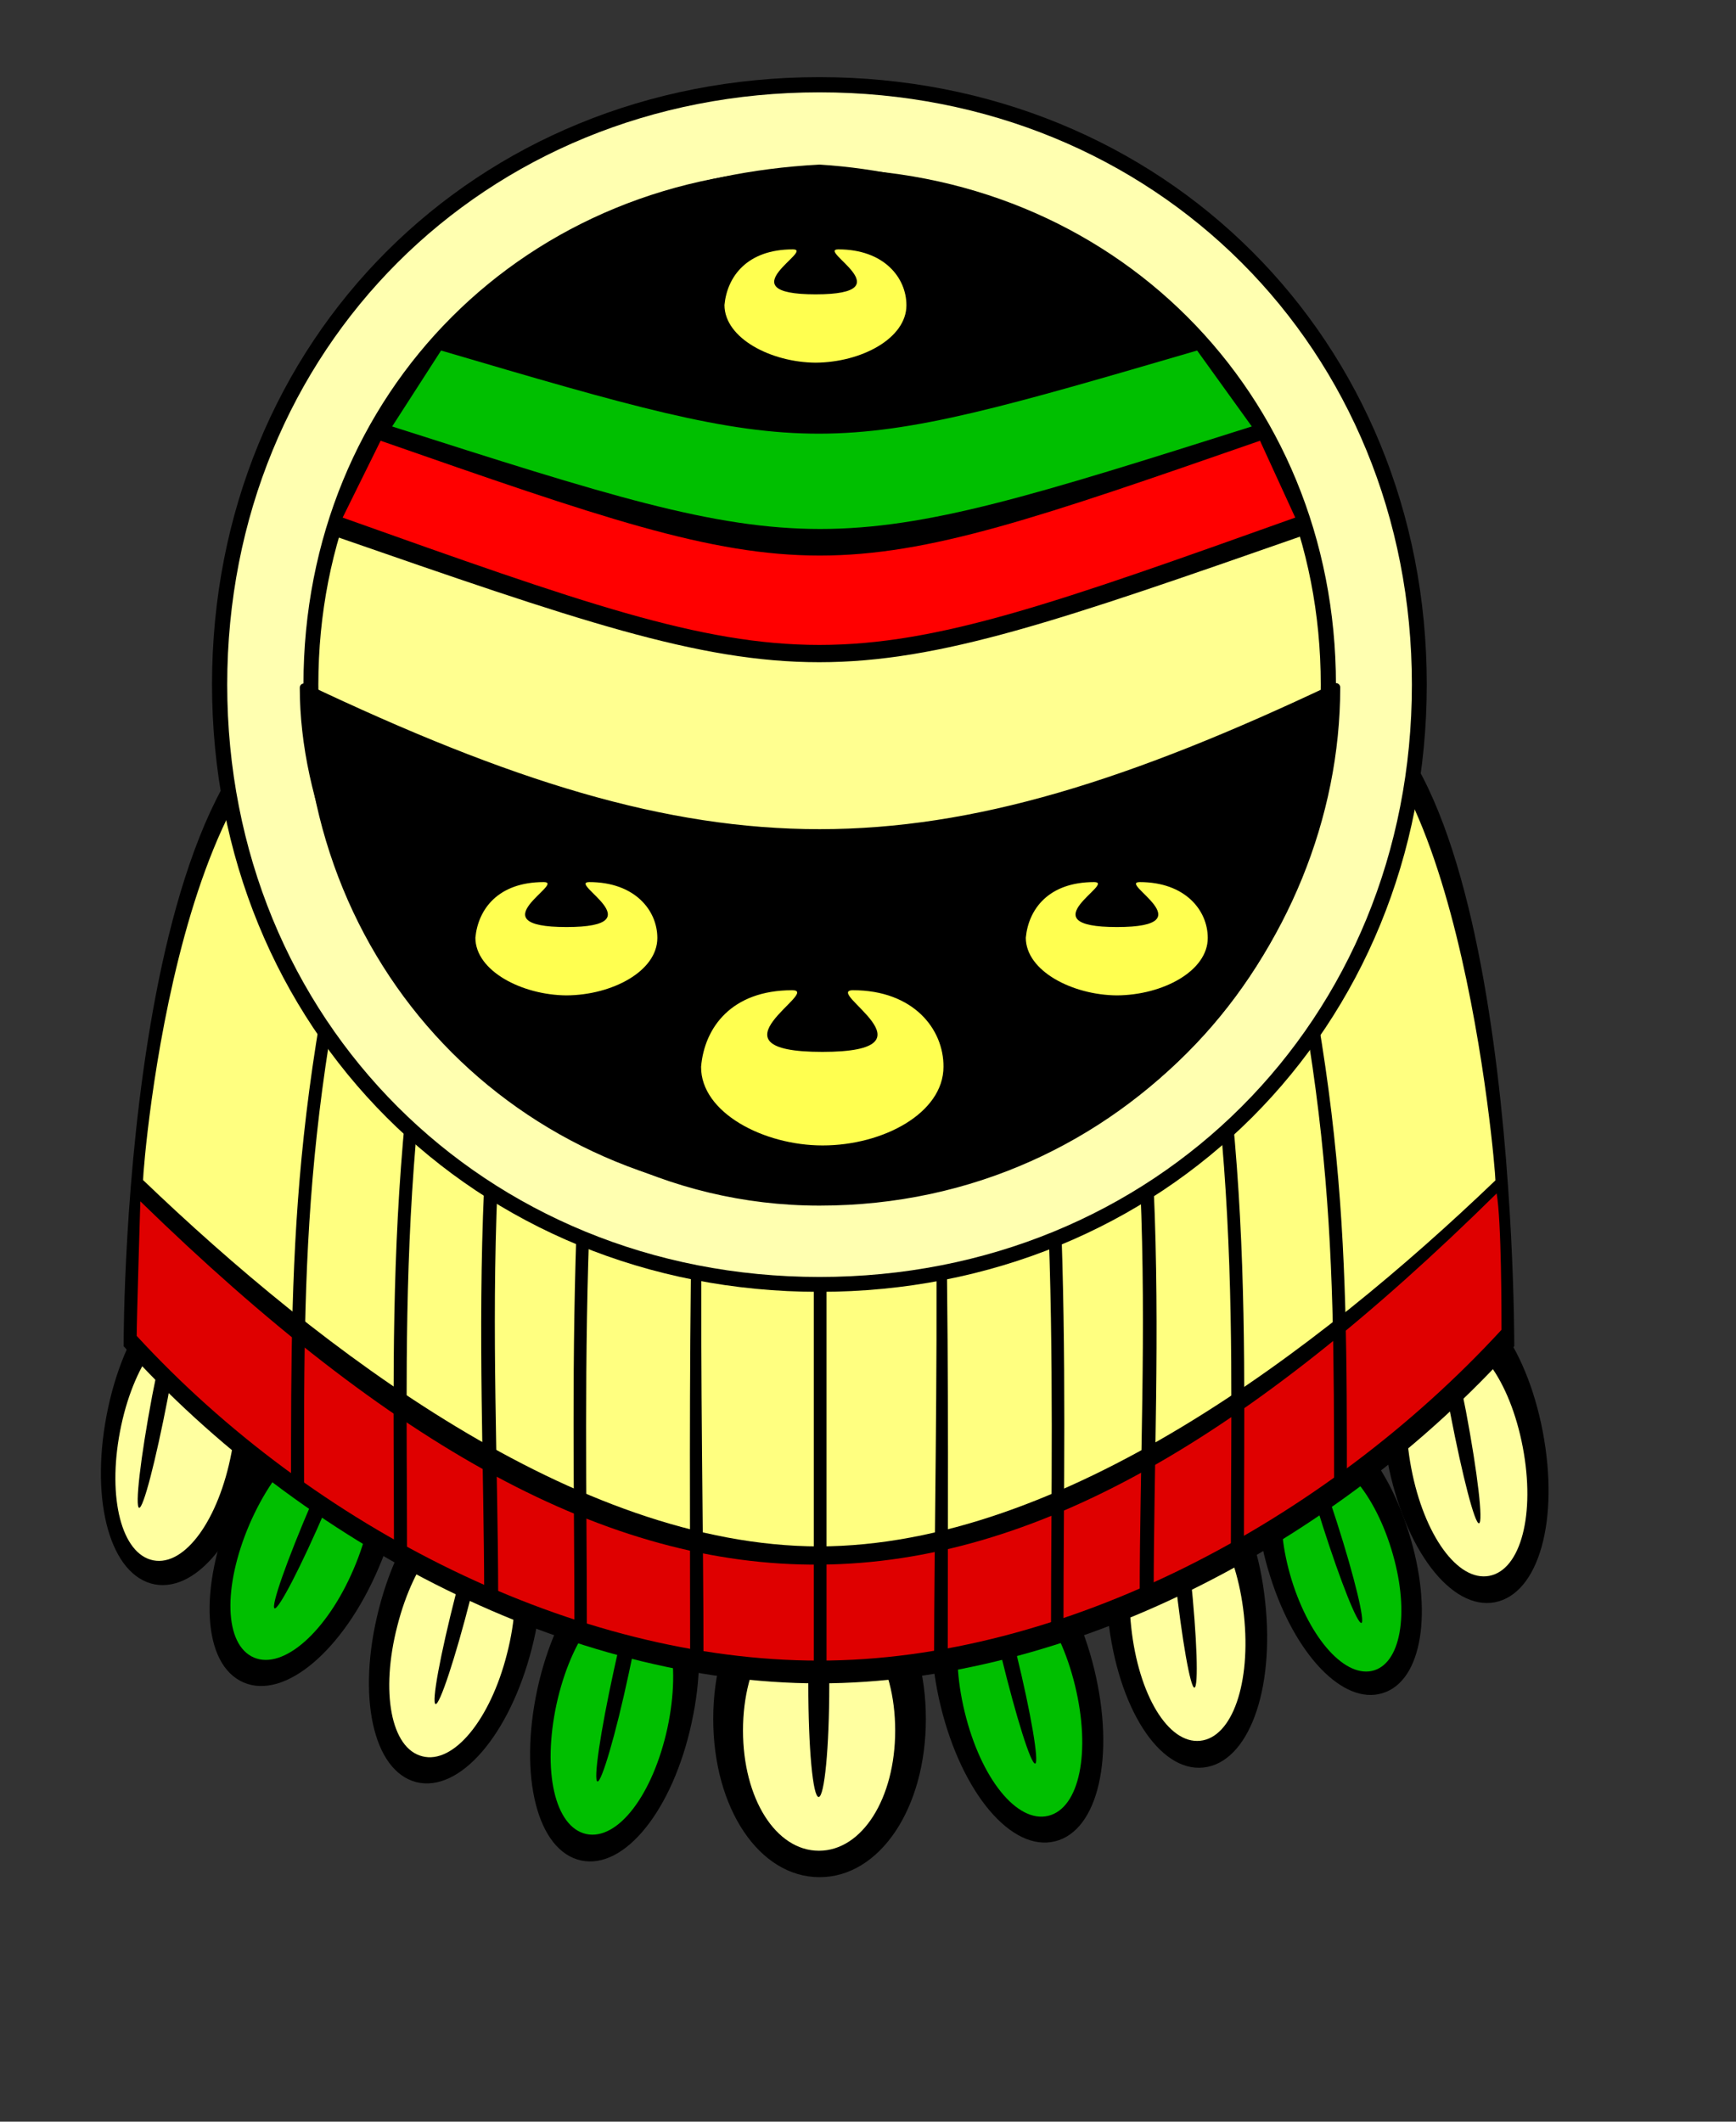
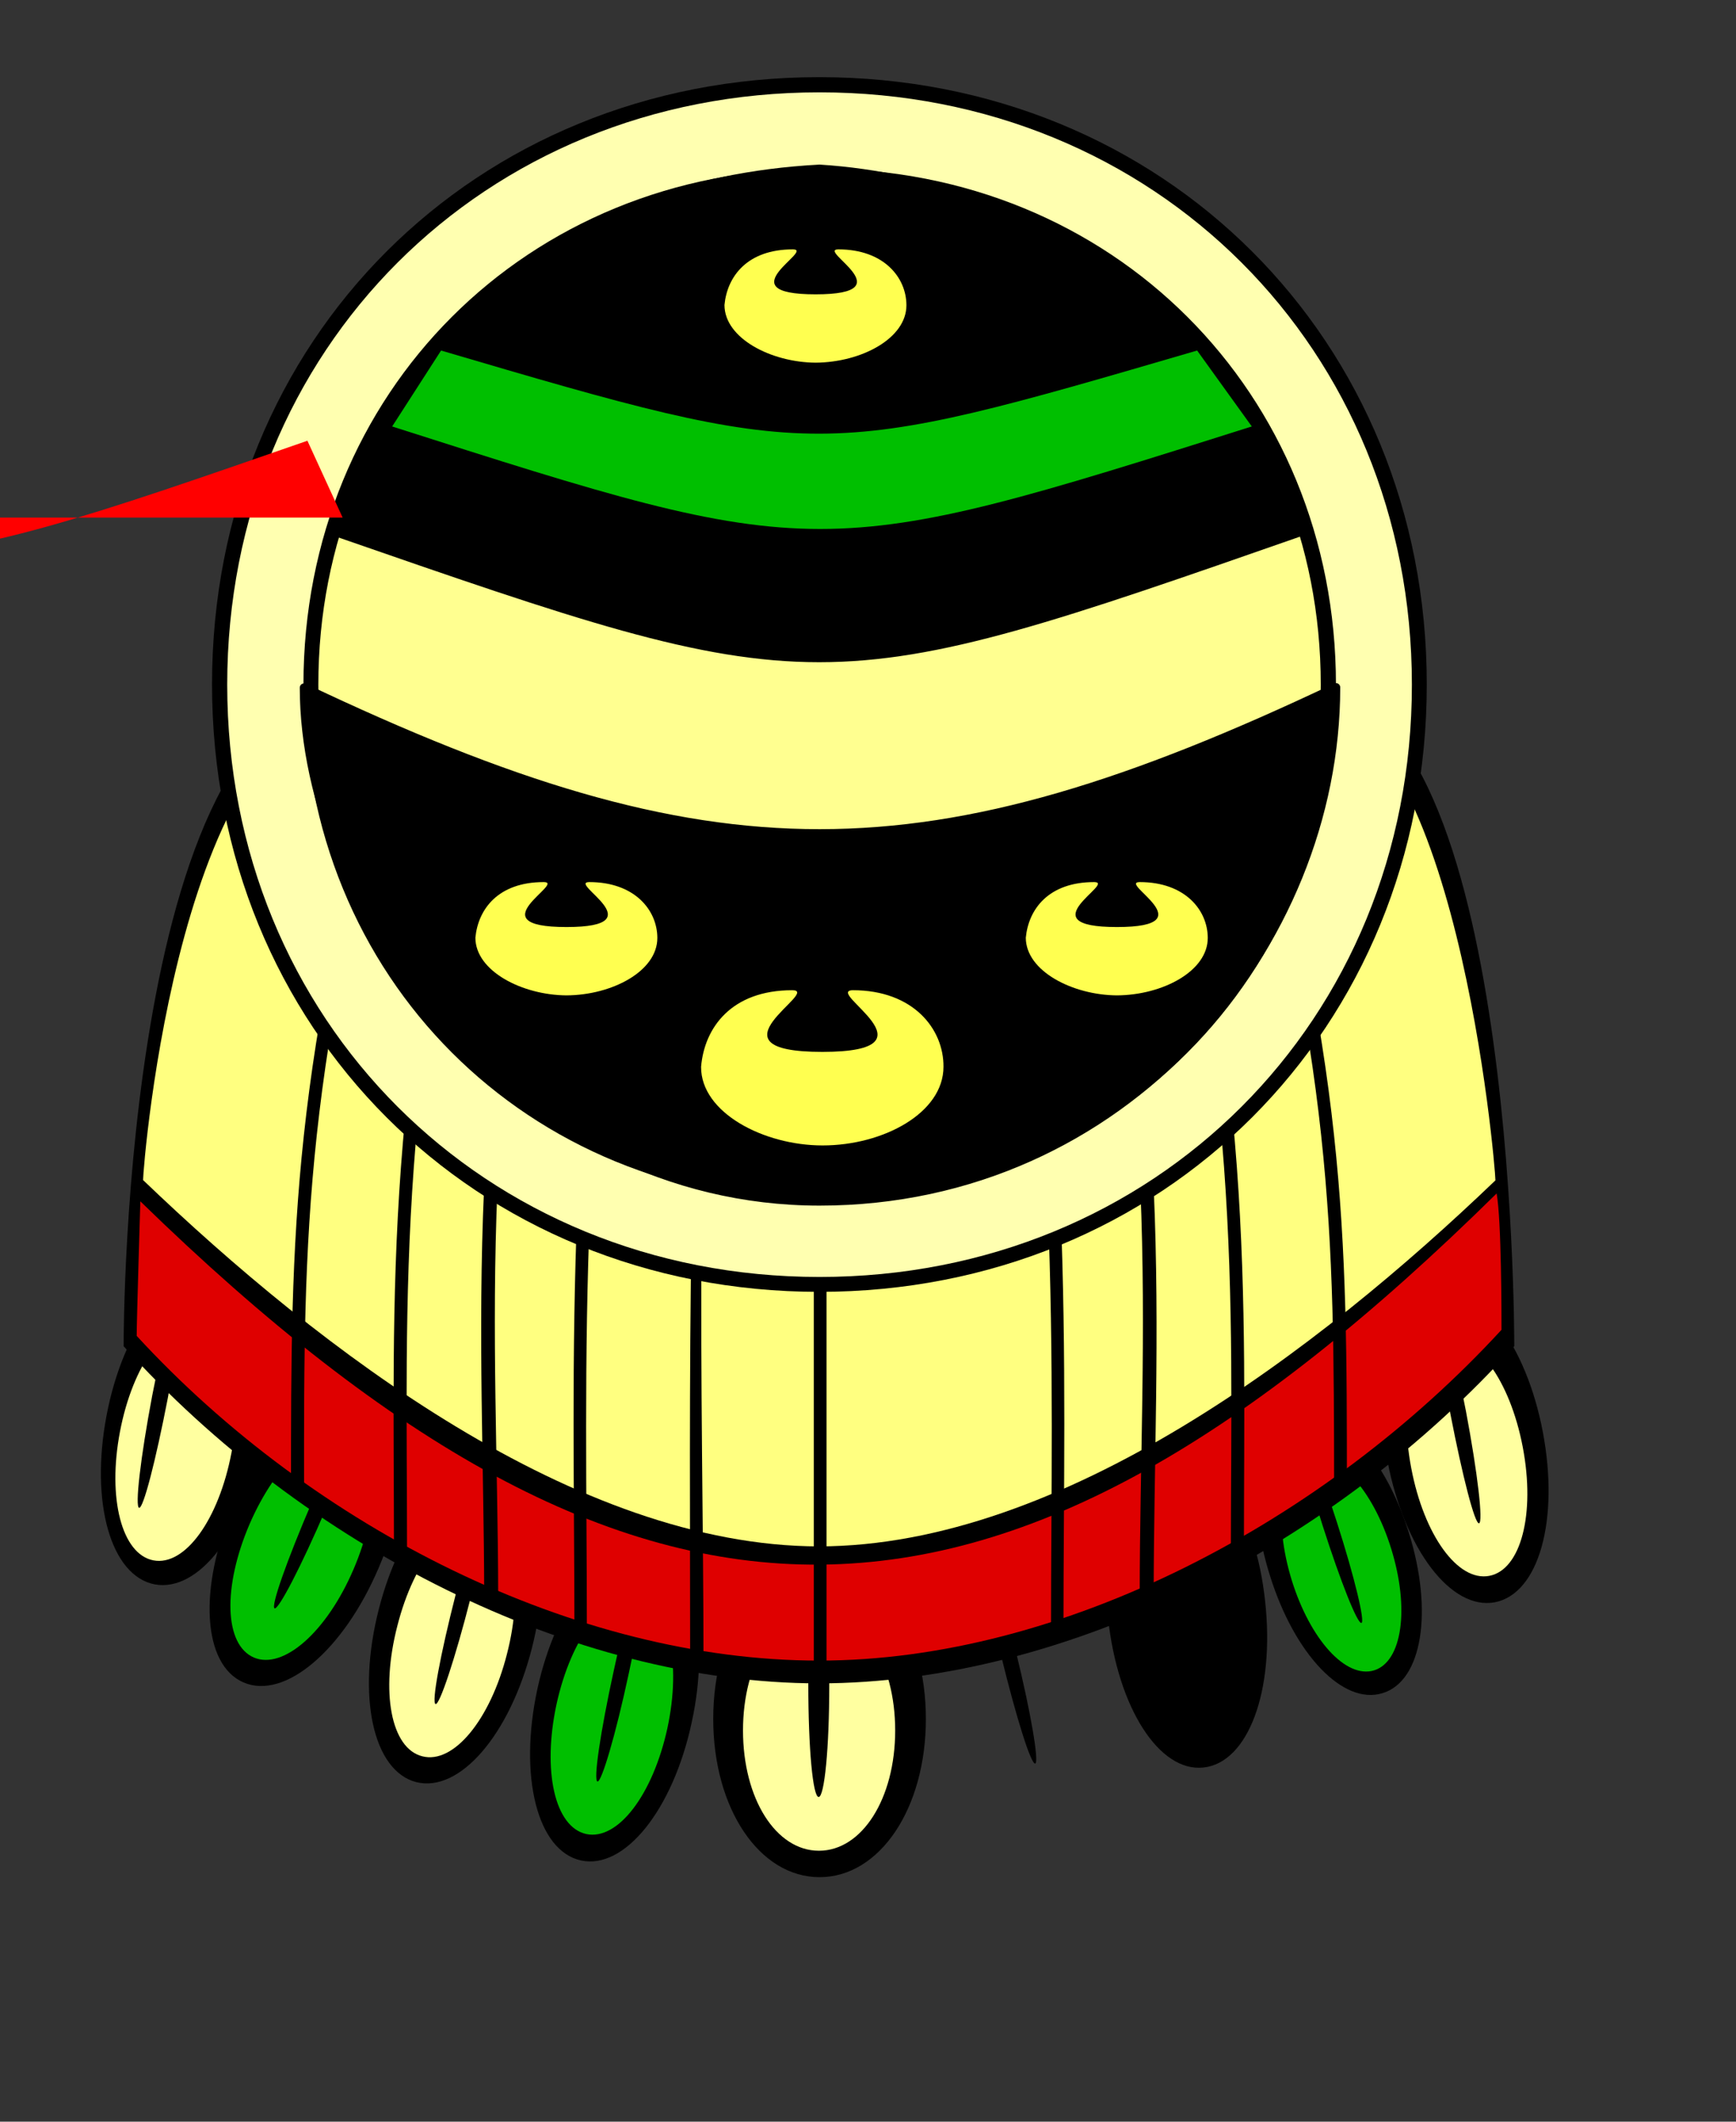
<svg xmlns="http://www.w3.org/2000/svg" version="1.2" baseProfile="tiny" width="216" height="264" viewBox="0 0 5715 6985" preserveAspectRatio="xMidYMid" fill-rule="evenodd" stroke-width="28.222" stroke-linejoin="round">
  <rect x="0" y="0" width="5715" height="6985" fill="#333333" stroke="none" />
  <defs class="ClipPathGroup">
    <clipPath id="a" clipPathUnits="userSpaceOnUse">
      <path d="M0 0h5715v6985H0z" />
    </clipPath>
  </defs>
  <g class="SlideGroup">
    <g class="Slide" clip-path="url(#a)">
      <g class="Page">
        <g class="Group">
          <g class="Group">
            <g class="Group">
              <path d="M1212 4582c136 58 151 310 34 581-116 271-309 434-444 376s-150-310-34-581c117-272 309-434 444-376zm-238-102zm67 1163z" />
              <path fill="#00BF00" d="M1148 4729c98 42 104 232 16 437-88 206-231 332-328 291-98-42-103-232-15-438 89-206 230-332 327-290zm-171-74zm31 877z" />
              <path d="M1196 4615c13 5-39 157-122 350s-157 335-170 330c-13-6 40-157 123-350s156-336 169-330zm-23-10zm-244 701z" />
            </g>
            <g class="Group">
              <path d="M2134 5108c143 31 206 275 143 563-62 288-221 485-364 454-144-31-206-276-144-564 63-288 221-484 365-453zm-255-55zm289 1129z" />
              <path fill="#00BF00" d="M2098 5264c104 22 146 208 99 426-48 219-163 370-267 348-104-23-145-208-98-427 48-219 162-370 266-347zm-182-40zm198 855z" />
              <path d="M2124 5142c13 3-9 162-54 367-44 206-90 359-103 356-14-3 9-161 54-367 44-205 89-359 103-356zm-25-5zm-106 735z" />
            </g>
            <g class="Group">
              <path d="M4266 4661c130-40 291 126 372 385s44 488-86 528c-130 41-290-127-371-386-82-258-45-486 85-527zm-228 71zm745 773z" />
              <path fill="#00BF00" d="M4308 4803c93-29 211 99 272 296s36 371-56 400c-93 29-211-101-272-298-60-197-37-370 56-398zm-163 50zm544 596z" />
              <path d="M4274 4693c13-4 68 134 127 318s93 328 81 332c-13 4-68-134-127-318s-93-328-81-332zm-23 7zm255 636z" />
            </g>
            <g class="Group">
-               <path d="M3227 5051c142-35 305 157 375 443 70 287 14 533-129 568s-306-158-376-444c-70-287-13-532 130-567zm-253 61zm753 889z" />
-               <path fill="#00BF00" d="M3263 5209c103-26 223 122 276 340s15 404-88 429-222-123-275-341c-53-217-16-403 87-428zm-181 44zm552 681z" />
              <path d="M3232 5087c14-4 64 149 113 353 50 204 76 362 63 366-14 3-62-150-112-354s-77-362-64-365zm-24 6zm226 707z" />
            </g>
            <g class="Group">
              <path d="M3851 4784c147-16 283 196 314 489 32 294-56 530-203 546-146 16-282-197-314-490-31-294 57-529 203-545zm-258 28zm629 980z" />
-               <path fill="#FFFFA0" d="M3867 4943c105-11 204 151 228 374s-38 403-144 414c-105 11-203-151-227-374s37-402 143-414zm-185 20zm456 749z" />
              <path d="M3854 4820c13-1 42 157 65 365 22 209 27 370 13 371-13 1-41-156-64-365-22-209-28-369-14-371zm-25 3zm130 731z" />
            </g>
            <g class="Group">
              <path d="M1628 4858c142 37 196 283 123 568-73 286-238 477-381 441-142-37-196-283-123-569s238-476 381-440zm-252-64zm247 1138z" />
              <path fill="#FFFFA0" d="M1586 5015c103 26 139 213 83 430-55 217-176 364-279 337-103-26-138-212-82-429 55-217 175-364 278-338zm-180-46zm166 861z" />
              <path d="M1617 4893c13 4-15 162-67 365-52 204-103 356-116 352-14-3 15-161 67-364 52-204 102-356 116-353zm-25-6zm-133 731z" />
            </g>
            <g class="Group">
              <path d="M703 4201c-145-27-297 171-352 458-55 288 14 529 158 557 145 27 298-172 353-459 54-288-15-528-159-556zm255 49zm-705 918z" />
              <path fill="#FFFFA0" d="M653 4359c-104-20-216 134-258 354s6 404 110 424 215-134 257-354-5-404-109-424zm183 35zm-516 709z" />
              <path d="M596 4237c-14-3-55 152-95 358-39 207-57 366-43 369 14 2 54-153 94-359 39-206 58-366 44-368zm25 4zm-190 719z" />
            </g>
            <g class="Group">
              <path d="M4727 4252c144-27 297 173 352 462 55 290-13 533-158 561-144 27-297-174-353-463-55-290 14-532 159-560zm-256 49zm707 926z" />
              <path fill="#FFFFA0" d="M4755 4410c104-20 216 134 258 354s-6 404-110 424-215-134-257-354 5-404 109-424zm-183 35zm516 709z" />
              <path d="M4731 4288c14-3 55 152 95 358 39 207 57 366 43 369-14 2-54-153-94-359-39-206-58-366-44-368zm-25 4zm190 719z" />
            </g>
            <g class="Group">
              <path d="M2698 5139c198 0 350 225 350 520s-152 521-350 521-350-226-350-521 152-520 350-520zm-350 0zm701 1042z" />
              <path fill="#FFFFA0" d="M2696 5301c142 0 251 172 251 396s-109 396-251 396-250-172-250-396 108-396 250-396zm-250 0zm502 793z" />
              <path d="M2695 5176c19 0 35 160 35 370s-16 370-35 370-34-160-34-370 15-370 34-370zm-34 0zm70 741z" />
            </g>
            <g class="Group">
              <path d="M1175 2263c-767 0-768 2115-768 2169 594 658 1474 1109 2289 1110 816-1 1696-452 2289-1110 0-55 0-2168-672-2169H1175z" />
              <path fill="#DF0000" d="M462 3955s-12 391-12 443c583 634 1446 1069 2246 1069 801 0 1664-455 2247-1089 0-53 0-358-16-449-1635 1612-2810 1638-4465 26z" />
              <path fill="#FFFF80" d="M1203 2309c-611-2-732 1531-732 1576 583 559 1425 1205 2225 1206 800-1 1645-647 2227-1205 0-46-130-1578-640-1577H1203z" />
              <g class="Group">
                <path d="M2700 5541h-21V2263h42v3278h-21zM2357 2308c-100 1204-85 2309-85 3159h44c0-850-44-1955 83-3159h-42z" />
                <g class="Group">
                  <path d="M1297 2307C958 3512 958 4051 958 4901l43-1c-1-849 0-1389 338-2593h-42zM1598 2308c-340 1204-301 1951-301 2801h43c0-850-40-1598 299-2802l-41 1zM1848 2307c-339 1205-255 2098-254 2947l46-3c-1-850-89-1740 251-2943l-43-1zM2102 2308c-254 1204-211 2194-211 3045l41 6c0-849-41-1847 212-3052l-42 1zM4095 2308c339 1204 339 1742 339 2592h-42c-1-849 0-1389-339-2592h42zM3795 2308c338 1203 300 1952 300 2801l-43 1c1-851 39-1599-300-2802h43zM3544 2308c339 1204 254 2096 254 2946l-46-3c0-850 89-1740-250-2943h42zM3290 2308c254 1204 211 2194 211 3045l-41 6c0-849 41-1847-212-3052l42 1z" />
                </g>
-                 <path d="M3035 2308c100 1204 85 2309 85 3159h-45c1-850 45-1955-82-3159h42z" />
              </g>
            </g>
            <g class="Group">
              <path d="M2697 254c1134 0 2000 865 2000 1999s-866 2000-2000 2000S698 3387 698 2253 1563 254 2697 254zm-1999 0zm4001 4001z" />
              <path fill="#FFFFB0" d="M2698 304c1105 0 1950 845 1950 1950s-845 1950-1950 1950S748 3359 748 2254 1593 304 2698 304zm-1950 0zm3901 3901z" />
              <path d="M2698 555c963 0 1700 736 1700 1699s-737 1700-1700 1700S999 3217 999 2254 1735 555 2698 555zm-1699 0zm3400 3400z" />
              <path fill="#FFFF90" d="M2698 604c935 0 1650 715 1650 1650s-715 1650-1650 1650-1650-715-1650-1650S1763 604 2698 604zm-1650 0zm3301 3301z" />
            </g>
          </g>
          <g class="com.sun.star.drawing.ClosedBezierShape">
            <path d="M1001 2264c0 741 697 1691 1697 1691 1005 0 1700-842 1700-1692-1350 641-2050 641-3397 1z" />
            <path fill="none" stroke="#000" d="M1001 2264c0 741 697 1691 1697 1691 1005 0 1700-842 1700-1692-1350 641-2050 641-3397 1z" />
          </g>
          <path fill="#FFFF50" d="M2707 3463c-399 0 0-203-99-203-200 0-289 123-300 252-1 151 206 259 400 259 200 0 398-107 398-259 1-124-99-252-298-252-99 1 298 203-101 203zM3677 3052c-300 0 0-148-75-148-150 0-216 89-225 183 0 110 154 189 300 190 151-1 299-80 299-189 0-91-74-184-224-184-74 0 224 148-75 148zM1865 3052c-300 0 0-148-75-148-150 0-216 89-225 183 0 110 154 189 300 190 151-1 299-80 299-189 0-91-74-184-224-184-74 0 224 148-75 148z" />
          <g class="com.sun.star.drawing.ClosedBezierShape">
            <path d="M1107 1752c1591 552 1591 552 3172 0-127-622-819-1148-1581-1196-901 48-1361 603-1566 1096-31 123-7 43-25 100z" />
            <path fill="none" stroke="#000" d="M1107 1752c1591 552 1591 552 3172 0-127-622-819-1148-1581-1196-901 48-1361 603-1566 1096-31 123-7 43-25 100z" />
          </g>
-           <path fill="red" d="M1128 1704c1570 559 1570 559 3136 0l-116-253c-1450 504-1450 504-2895 0l-125 253z" />
+           <path fill="red" d="M1128 1704l-116-253c-1450 504-1450 504-2895 0l-125 253z" />
          <path fill="#00BF00" d="M1291 1404c1407 450 1407 450 2830 0l-180-250c-1243 363-1243 367-2489 0l-161 250z" />
          <path fill="#FFFF50" d="M2685 969c-300 0 0-148-75-148-150 0-216 89-225 183 0 110 154 189 300 190 151-1 299-80 299-189 0-91-74-184-224-184-74 0 224 148-75 148z" />
        </g>
      </g>
    </g>
  </g>
</svg>